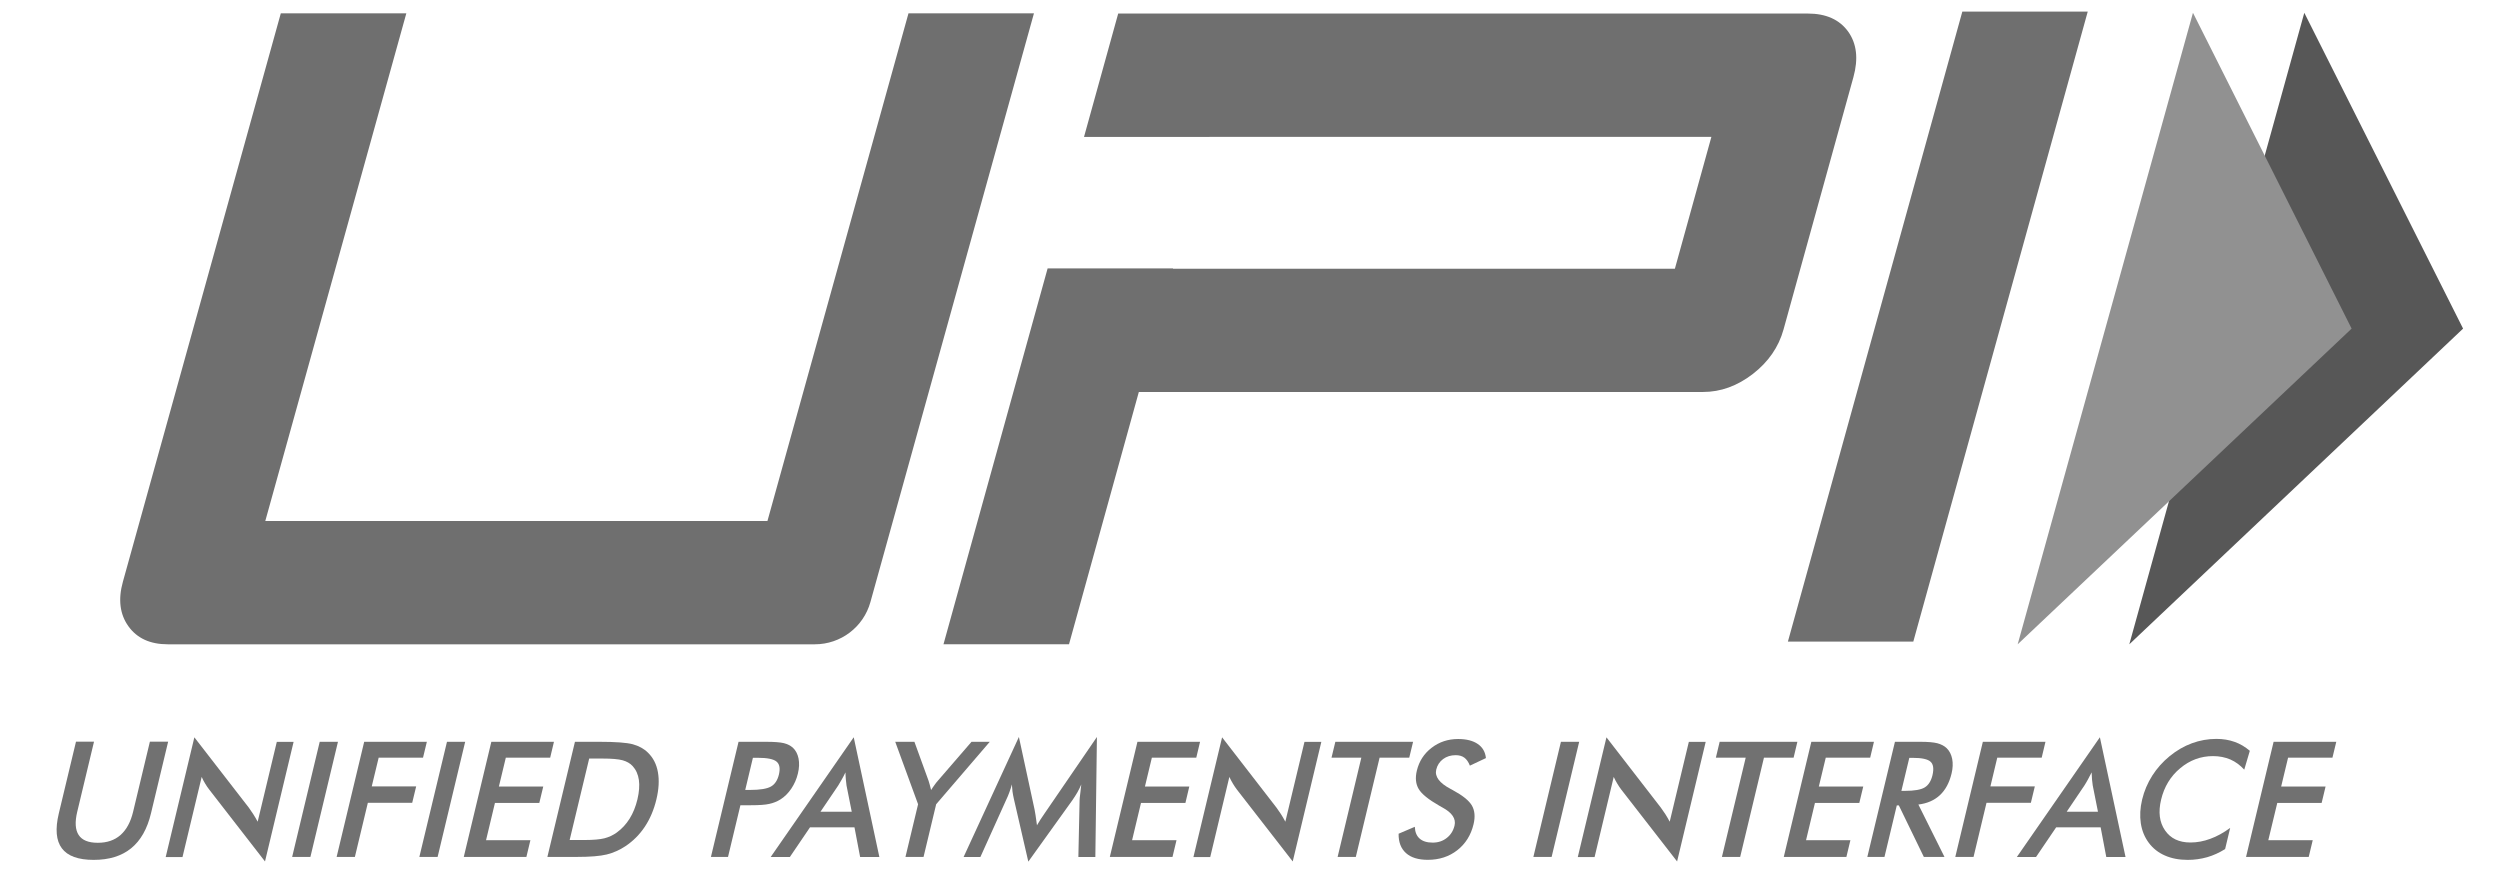
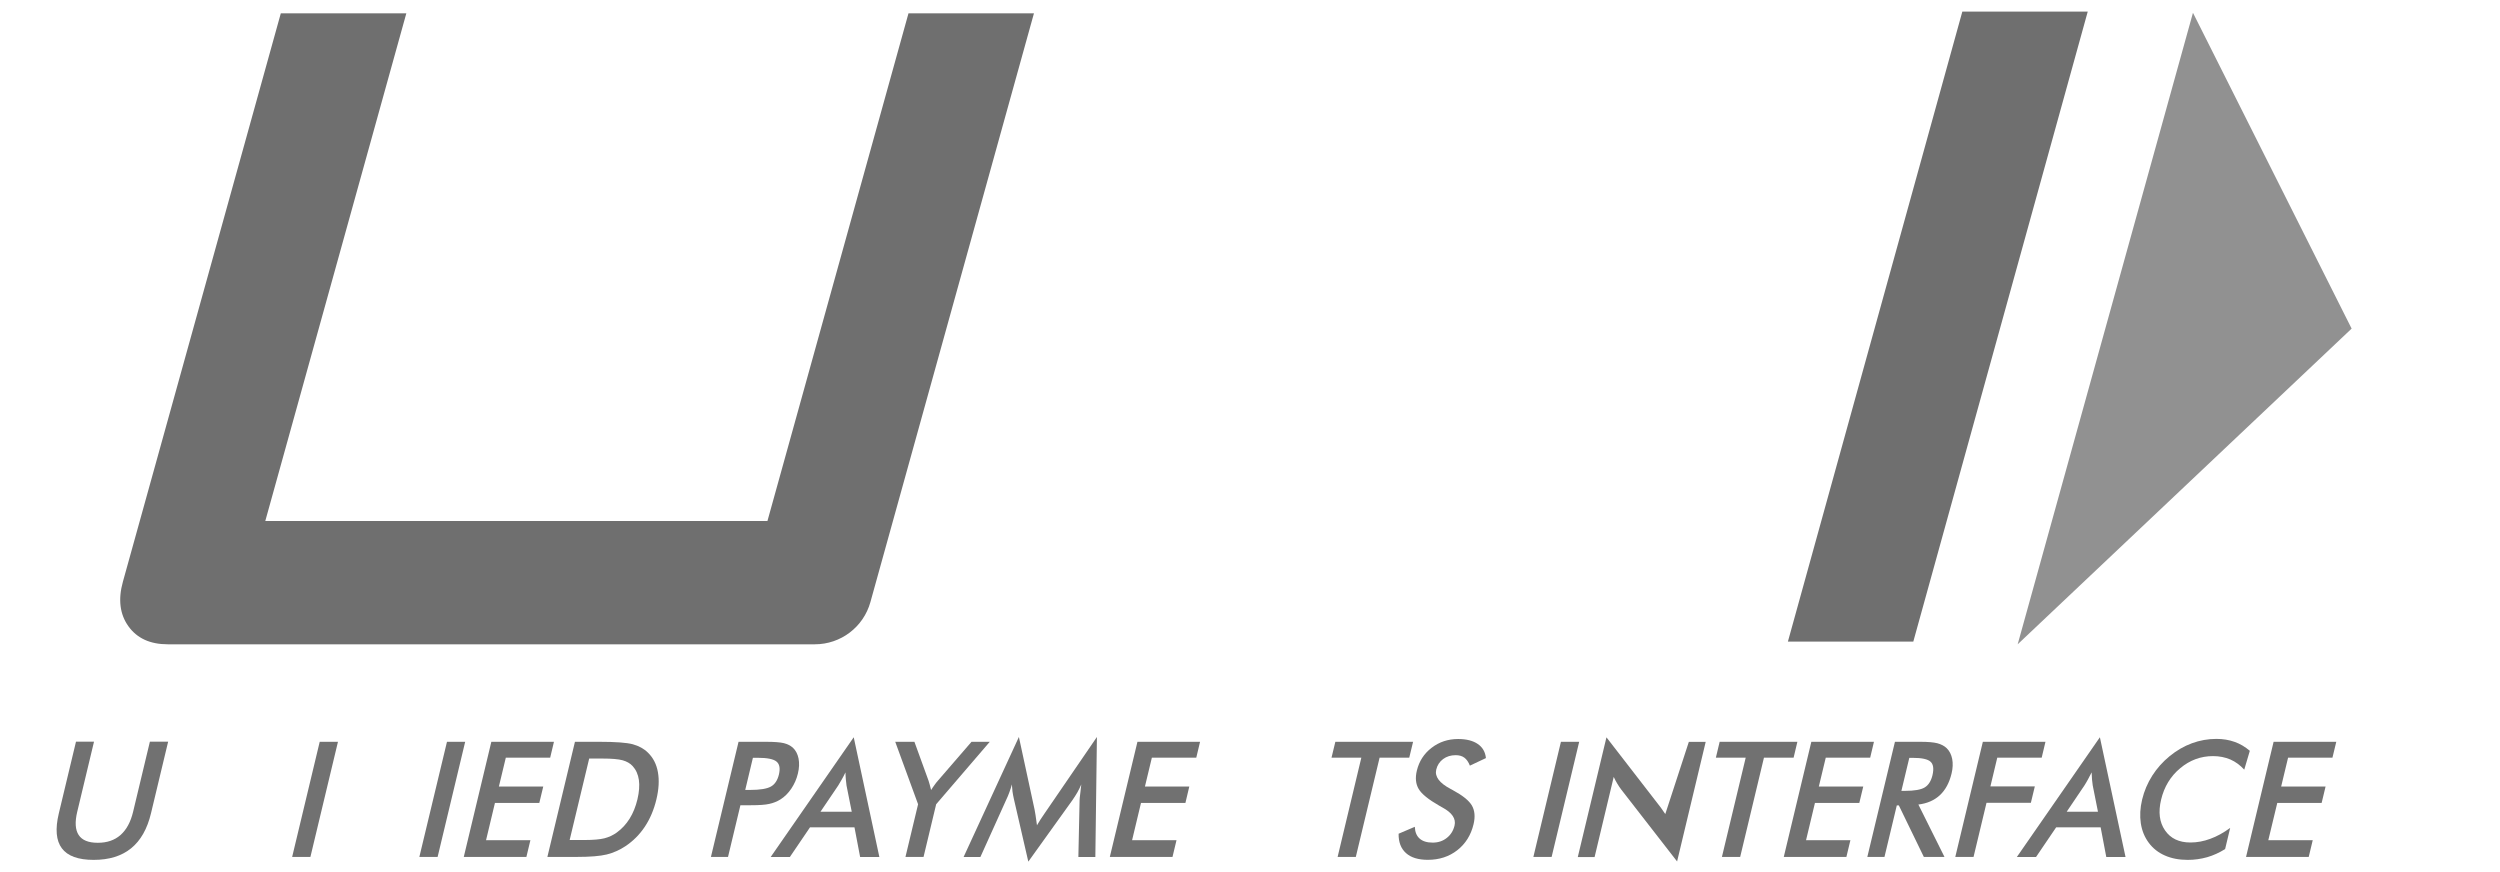
<svg xmlns="http://www.w3.org/2000/svg" width="43" height="15" viewBox="0 0 43 15" fill="none">
  <path d="M1.307 12.757H1.617L1.329 13.96C1.286 14.138 1.294 14.272 1.353 14.362C1.412 14.452 1.522 14.496 1.682 14.496C1.841 14.496 1.971 14.452 2.073 14.362C2.175 14.272 2.248 14.138 2.29 13.96L2.578 12.757H2.892L2.597 13.989C2.533 14.257 2.419 14.458 2.255 14.591C2.091 14.724 1.877 14.79 1.611 14.79C1.346 14.79 1.163 14.724 1.064 14.591C0.965 14.459 0.947 14.258 1.012 13.989L1.307 12.757Z" fill="#717171" />
-   <path d="M2.85 14.741L3.343 12.682L4.28 13.892C4.305 13.927 4.33 13.963 4.355 14.002C4.38 14.041 4.405 14.084 4.432 14.133L4.761 12.76H5.05L4.558 14.817L3.602 13.585C3.576 13.552 3.552 13.517 3.53 13.48C3.507 13.443 3.487 13.404 3.469 13.363L3.139 14.741H2.85Z" fill="#717171" />
  <path d="M5.025 14.739L5.499 12.759H5.813L5.339 14.739H5.025Z" fill="#717171" />
-   <path d="M5.79 14.739L6.264 12.759H7.342L7.276 13.032H6.513L6.394 13.526H7.158L7.09 13.808H6.327L6.104 14.739H5.79Z" fill="#717171" />
  <path d="M7.213 14.739L7.688 12.759H8.001L7.527 14.739H7.213Z" fill="#717171" />
  <path d="M7.977 14.739L8.451 12.759H9.528L9.463 13.032H8.7L8.581 13.528H9.344L9.276 13.811H8.513L8.36 14.451H9.123L9.054 14.739H7.977Z" fill="#717171" />
  <path d="M9.798 14.448H10.062C10.207 14.448 10.318 14.438 10.395 14.419C10.473 14.399 10.544 14.366 10.609 14.319C10.697 14.255 10.771 14.175 10.83 14.08C10.889 13.985 10.934 13.874 10.964 13.748C10.994 13.621 11.002 13.511 10.989 13.416C10.975 13.32 10.94 13.241 10.882 13.177C10.839 13.13 10.781 13.097 10.71 13.077C10.638 13.057 10.522 13.047 10.36 13.047H10.247H10.134L9.798 14.448ZM9.415 14.739L9.889 12.759H10.312C10.587 12.759 10.777 12.773 10.883 12.801C10.988 12.83 11.075 12.877 11.143 12.944C11.234 13.032 11.292 13.144 11.316 13.281C11.341 13.418 11.332 13.575 11.29 13.75C11.248 13.926 11.182 14.082 11.092 14.218C11.002 14.354 10.89 14.466 10.758 14.554C10.658 14.621 10.55 14.668 10.436 14.697C10.321 14.725 10.15 14.739 9.922 14.739H9.838H9.415Z" fill="#717171" />
  <path d="M12.818 13.587H12.899C13.073 13.587 13.193 13.567 13.261 13.528C13.328 13.49 13.373 13.421 13.397 13.323C13.422 13.217 13.409 13.143 13.357 13.1C13.306 13.056 13.197 13.034 13.031 13.034H12.95L12.818 13.587ZM12.735 13.85L12.522 14.739H12.228L12.703 12.759H13.177C13.318 12.759 13.419 12.767 13.482 12.782C13.545 12.798 13.596 12.824 13.637 12.86C13.686 12.906 13.719 12.968 13.735 13.046C13.75 13.124 13.747 13.21 13.724 13.304C13.702 13.398 13.664 13.484 13.611 13.564C13.558 13.643 13.495 13.705 13.424 13.75C13.366 13.786 13.302 13.812 13.232 13.827C13.162 13.843 13.057 13.85 12.916 13.85H12.854H12.735Z" fill="#717171" />
  <path d="M14.112 13.962H14.65L14.56 13.51C14.556 13.481 14.552 13.448 14.549 13.411C14.545 13.373 14.543 13.331 14.542 13.285C14.521 13.329 14.5 13.369 14.479 13.406C14.458 13.444 14.438 13.478 14.418 13.51L14.112 13.962ZM14.794 14.74L14.697 14.23H13.932L13.586 14.74H13.256L14.684 12.681L15.125 14.74H14.794Z" fill="#717171" />
  <path d="M15.574 14.739L15.791 13.833L15.398 12.759H15.728L15.972 13.431C15.977 13.448 15.984 13.471 15.992 13.499C16 13.527 16.007 13.557 16.015 13.589C16.034 13.558 16.054 13.528 16.075 13.5C16.095 13.472 16.115 13.446 16.136 13.423L16.71 12.759H17.024L16.102 13.833L15.885 14.739H15.574Z" fill="#717171" />
  <path d="M18.569 13.762C18.569 13.747 18.573 13.704 18.582 13.635C18.589 13.577 18.594 13.529 18.598 13.492C18.579 13.537 18.557 13.582 18.532 13.627C18.506 13.672 18.477 13.718 18.444 13.765L17.687 14.82L17.439 13.743C17.429 13.699 17.421 13.656 17.415 13.615C17.41 13.573 17.406 13.532 17.404 13.492C17.394 13.533 17.38 13.576 17.363 13.622C17.347 13.668 17.327 13.715 17.303 13.765L16.863 14.74H16.574L17.525 12.676L17.795 13.926C17.799 13.946 17.805 13.979 17.812 14.025C17.819 14.071 17.827 14.127 17.836 14.195C17.868 14.138 17.914 14.066 17.975 13.979C17.991 13.955 18.003 13.937 18.012 13.925L18.867 12.676L18.84 14.74H18.548L18.569 13.762Z" fill="#717171" />
  <path d="M19.089 14.739L19.564 12.759H20.641L20.576 13.032H19.812L19.693 13.528H20.456L20.389 13.811H19.625L19.472 14.451H20.236L20.167 14.739H19.089Z" fill="#717171" />
-   <path d="M20.527 14.741L21.02 12.682L21.956 13.892C21.982 13.927 22.007 13.963 22.032 14.002C22.057 14.041 22.082 14.084 22.108 14.133L22.437 12.76H22.727L22.235 14.817L21.278 13.585C21.253 13.552 21.229 13.517 21.207 13.48C21.184 13.443 21.164 13.404 21.145 13.363L20.816 14.741H20.527Z" fill="#717171" />
  <path d="M23.729 13.032L23.32 14.739H23.007L23.415 13.032H22.902L22.968 12.759H24.305L24.239 13.032H23.729Z" fill="#717171" />
  <path d="M24.056 14.34L24.335 14.221C24.338 14.309 24.365 14.377 24.417 14.423C24.469 14.47 24.545 14.493 24.643 14.493C24.736 14.493 24.817 14.466 24.884 14.413C24.952 14.36 24.997 14.289 25.018 14.2C25.046 14.083 24.977 13.979 24.81 13.889C24.787 13.875 24.769 13.865 24.757 13.859C24.57 13.752 24.451 13.656 24.401 13.57C24.35 13.484 24.34 13.378 24.37 13.254C24.409 13.093 24.493 12.962 24.624 12.862C24.755 12.761 24.907 12.711 25.08 12.711C25.223 12.711 25.335 12.74 25.417 12.796C25.5 12.852 25.547 12.933 25.558 13.039L25.282 13.169C25.258 13.107 25.226 13.061 25.187 13.032C25.148 13.003 25.098 12.989 25.038 12.989C24.954 12.989 24.882 13.011 24.821 13.056C24.761 13.101 24.721 13.162 24.703 13.238C24.675 13.357 24.757 13.468 24.951 13.57C24.966 13.579 24.977 13.585 24.986 13.589C25.155 13.68 25.265 13.768 25.316 13.854C25.366 13.94 25.376 14.048 25.345 14.177C25.3 14.364 25.207 14.513 25.065 14.624C24.924 14.734 24.755 14.789 24.559 14.789C24.395 14.789 24.269 14.751 24.183 14.673C24.096 14.595 24.054 14.485 24.056 14.34Z" fill="#717171" />
  <path d="M26.374 14.739L26.848 12.759H27.162L26.688 14.739H26.374Z" fill="#717171" />
-   <path d="M27.138 14.741L27.631 12.682L28.567 13.892C28.593 13.927 28.618 13.963 28.643 14.002C28.668 14.041 28.693 14.084 28.719 14.133L29.048 12.76H29.338L28.846 14.817L27.889 13.585C27.864 13.552 27.84 13.517 27.818 13.48C27.795 13.443 27.775 13.404 27.756 13.363L27.427 14.741H27.138Z" fill="#717171" />
+   <path d="M27.138 14.741L27.631 12.682L28.567 13.892C28.593 13.927 28.618 13.963 28.643 14.002L29.048 12.76H29.338L28.846 14.817L27.889 13.585C27.864 13.552 27.84 13.517 27.818 13.48C27.795 13.443 27.775 13.404 27.756 13.363L27.427 14.741H27.138Z" fill="#717171" />
  <path d="M30.34 13.032L29.931 14.739H29.617L30.026 13.032H29.513L29.578 12.759H30.915L30.85 13.032H30.34Z" fill="#717171" />
  <path d="M30.681 14.739L31.155 12.759H32.232L32.167 13.032H31.403L31.284 13.528H32.048L31.98 13.811H31.217L31.064 14.451H31.827L31.758 14.739H30.681Z" fill="#717171" />
  <path d="M32.704 13.603H32.761C32.927 13.603 33.042 13.583 33.106 13.543C33.17 13.504 33.215 13.433 33.239 13.332C33.264 13.223 33.254 13.146 33.206 13.102C33.158 13.057 33.055 13.035 32.897 13.035H32.84L32.704 13.603ZM32.625 13.853L32.413 14.739H32.118L32.593 12.759H33.03C33.158 12.759 33.256 12.767 33.323 12.784C33.389 12.802 33.443 12.83 33.484 12.87C33.532 12.917 33.563 12.979 33.578 13.055C33.592 13.131 33.589 13.214 33.567 13.304C33.529 13.463 33.462 13.587 33.366 13.677C33.27 13.766 33.146 13.82 32.996 13.838L33.445 14.739H33.09L32.66 13.853H32.625Z" fill="#717171" />
  <path d="M33.631 14.739L34.105 12.759H35.182L35.117 13.032H34.353L34.235 13.526H34.999L34.931 13.808H34.168L33.945 14.739H33.631Z" fill="#717171" />
  <path d="M35.547 13.962H36.085L35.995 13.51C35.991 13.481 35.986 13.448 35.983 13.411C35.98 13.373 35.977 13.331 35.976 13.285C35.955 13.329 35.934 13.369 35.913 13.406C35.893 13.444 35.872 13.478 35.852 13.51L35.547 13.962ZM36.228 14.74L36.131 14.23H35.366L35.02 14.74H34.69L36.118 12.681L36.559 14.74H36.228Z" fill="#717171" />
  <path d="M38.601 13.238C38.531 13.161 38.451 13.102 38.362 13.063C38.272 13.025 38.173 13.005 38.064 13.005C37.853 13.005 37.664 13.075 37.499 13.214C37.333 13.352 37.224 13.532 37.171 13.754C37.12 13.967 37.142 14.143 37.238 14.282C37.333 14.421 37.479 14.491 37.675 14.491C37.79 14.491 37.903 14.47 38.016 14.428C38.13 14.387 38.244 14.324 38.359 14.24L38.272 14.604C38.173 14.666 38.07 14.713 37.963 14.744C37.856 14.774 37.745 14.79 37.629 14.79C37.481 14.79 37.35 14.765 37.237 14.715C37.124 14.666 37.031 14.593 36.959 14.496C36.888 14.401 36.842 14.29 36.822 14.161C36.803 14.033 36.81 13.896 36.845 13.751C36.88 13.605 36.938 13.469 37.019 13.341C37.1 13.214 37.2 13.102 37.319 13.005C37.438 12.908 37.565 12.834 37.701 12.784C37.837 12.734 37.977 12.709 38.122 12.709C38.235 12.709 38.339 12.726 38.434 12.76C38.529 12.793 38.616 12.845 38.697 12.914L38.601 13.238Z" fill="#717171" />
  <path d="M38.632 14.739L39.106 12.759H40.184L40.118 13.032H39.355L39.236 13.528H40L39.932 13.811H39.169L39.015 14.451H39.779L39.71 14.739H38.632Z" fill="#717171" />
  <path d="M32.909 11.035H30.752L33.752 0.2H35.909L32.909 11.035Z" fill="#6F6F6F" />
-   <path d="M31.788 0.543C31.639 0.337 31.408 0.233 31.095 0.233H19.233L18.645 2.355H20.803V2.354H29.436L28.808 4.622H20.175L20.176 4.617H18.019L16.228 11.081H18.387L19.588 6.742H29.292C29.595 6.742 29.881 6.639 30.149 6.432C30.416 6.225 30.593 5.97 30.677 5.666L31.879 1.326C31.966 1.011 31.936 0.75 31.788 0.543Z" fill="#6F6F6F" />
  <path d="M14.971 10.356C14.852 10.785 14.461 11.082 14.016 11.082H2.886C2.583 11.082 2.357 10.979 2.209 10.772C2.061 10.566 2.029 10.31 2.114 10.005L4.83 0.229H6.989L4.563 8.961H13.2L15.626 0.229H17.784L14.971 10.356Z" fill="#6F6F6F" />
-   <path d="M39.634 0.22L42.365 5.652L36.624 11.082L39.634 0.22Z" fill="#575757" />
  <path d="M37.719 0.22L40.448 5.652L34.704 11.082L37.719 0.22Z" fill="#919191" />
</svg>